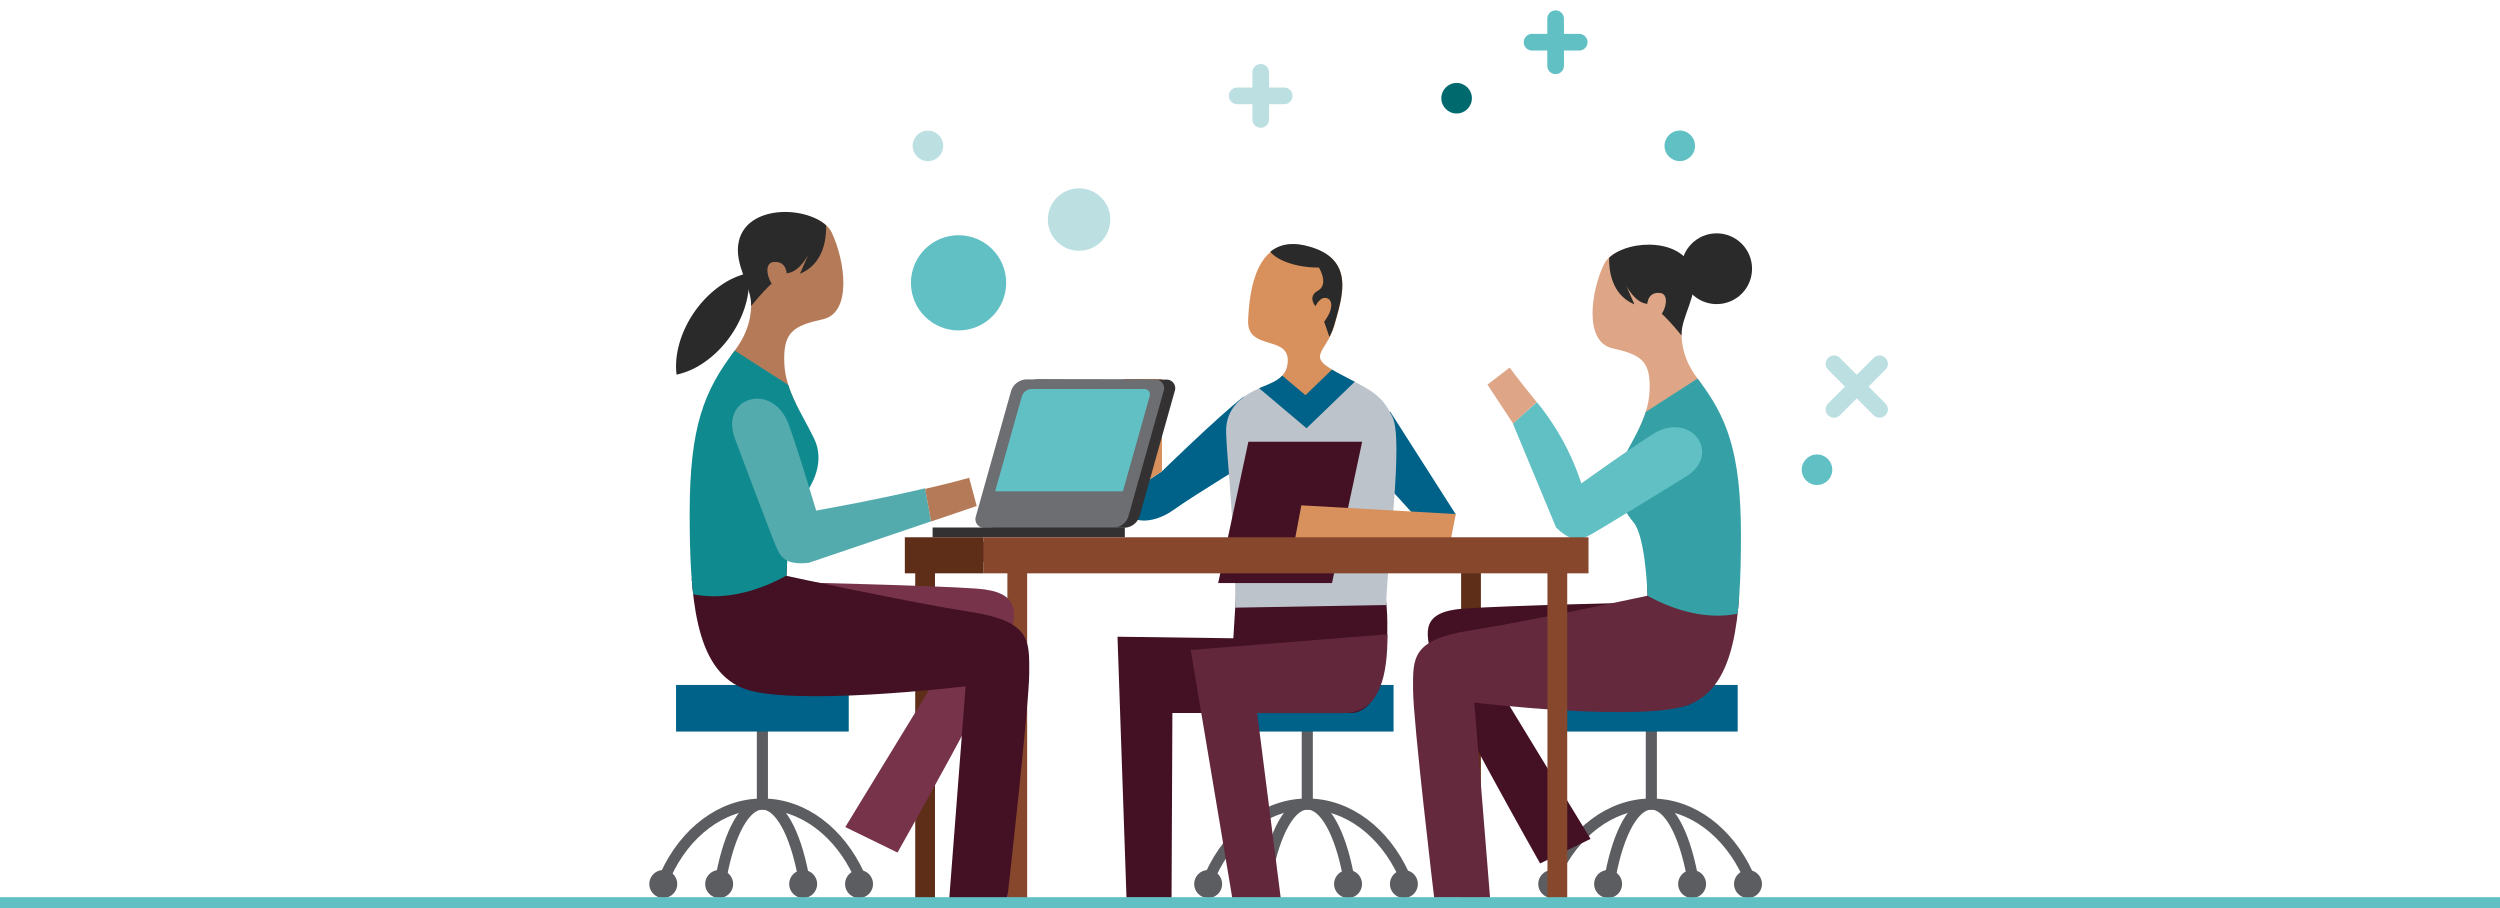
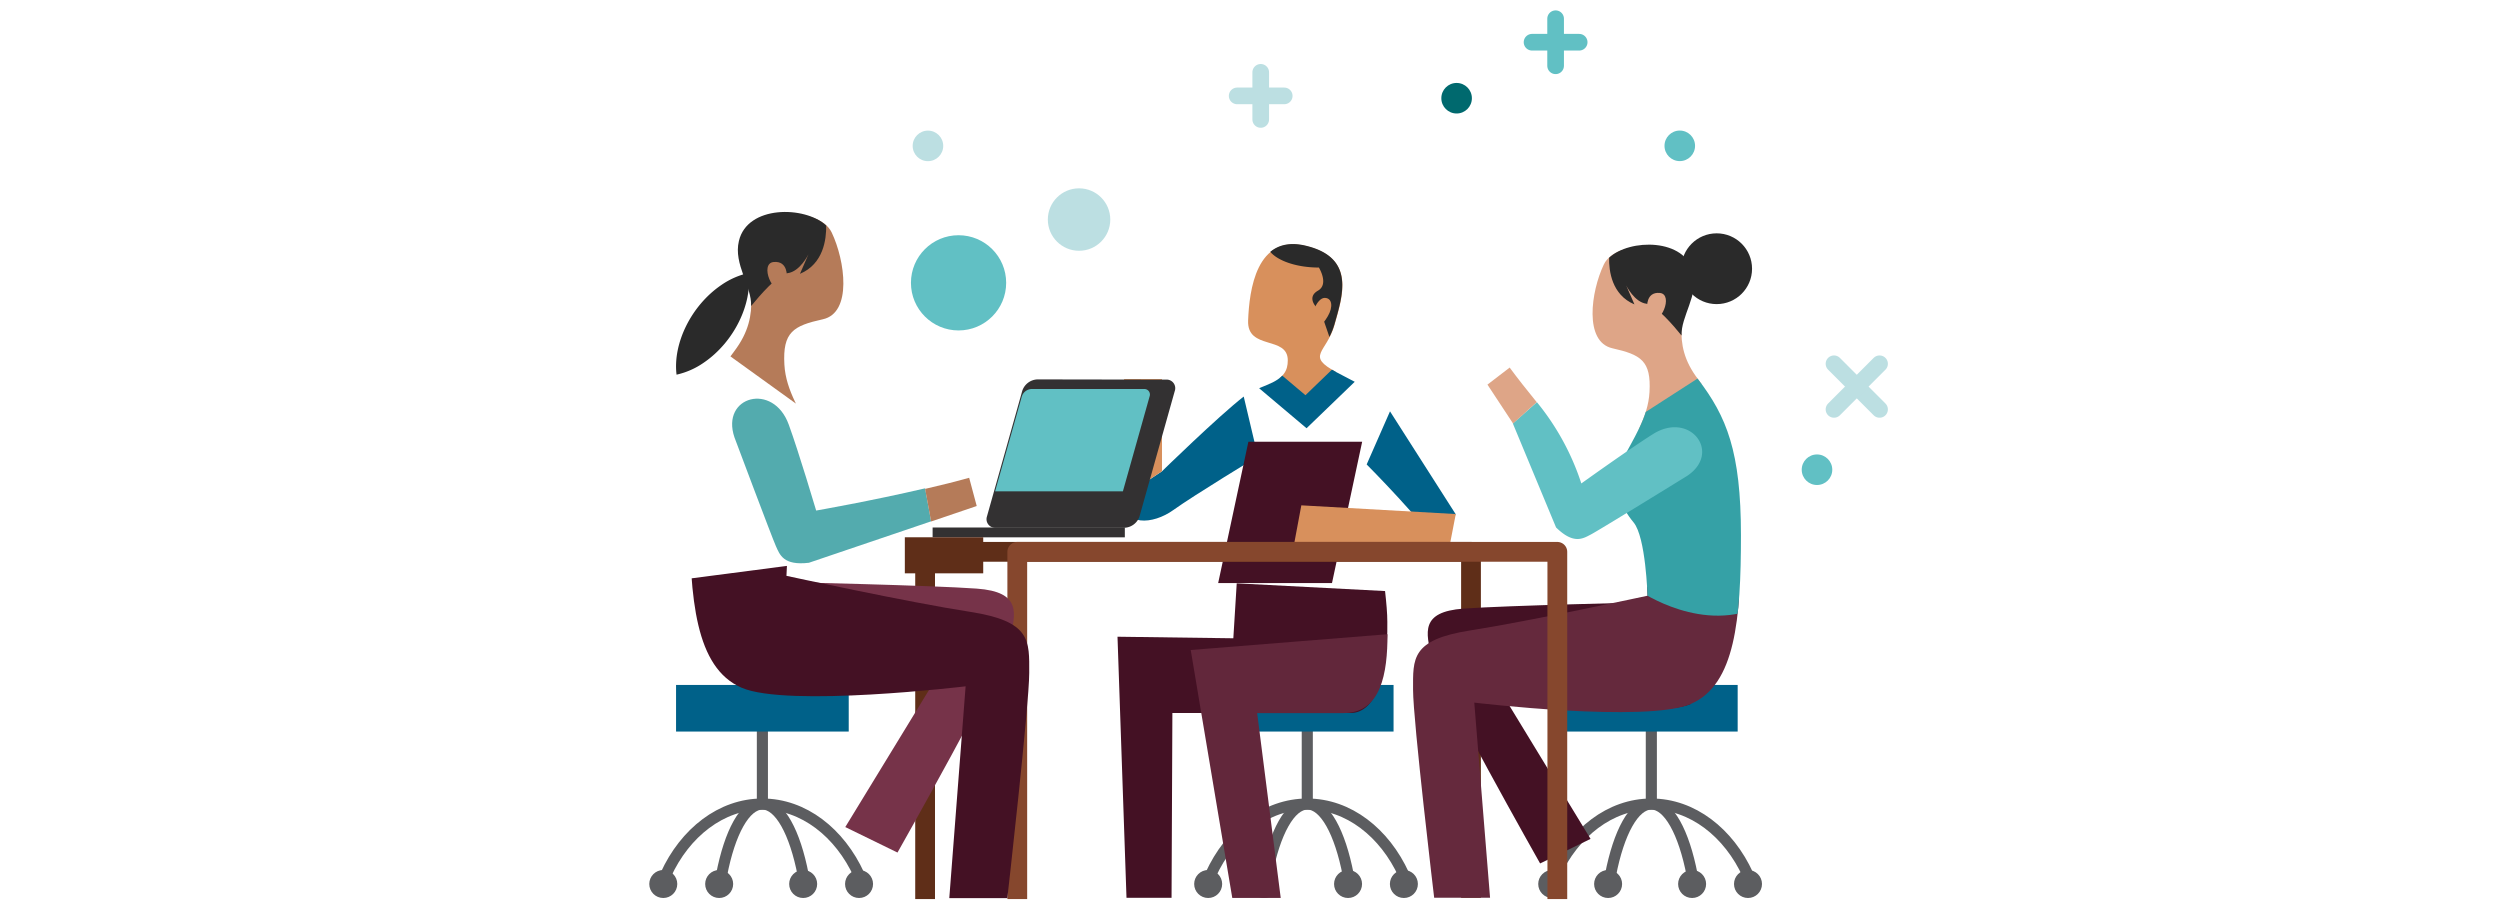
<svg xmlns="http://www.w3.org/2000/svg" viewBox="0 0 450 163.49">
  <defs>
    <style>.cls-1,.cls-11,.cls-16,.cls-2,.cls-21,.cls-30,.cls-32{fill:none;}.cls-2{stroke:#5c5d60;stroke-width:2px;}.cls-2,.cls-30,.cls-32{stroke-linecap:round;}.cls-16,.cls-2,.cls-21,.cls-30,.cls-32{stroke-linejoin:round;}.cls-3{fill:#006189;}.cls-4{fill:#5c5d60;}.cls-5{clip-path:url(#clip-path);}.cls-6{fill:#441124;}.cls-7{fill:#62273b;}.cls-8{fill:#d8905c;}.cls-9{clip-path:url(#clip-path-2);}.cls-10{fill:#bcc3ca;}.cls-11{stroke:#006189;stroke-miterlimit:10;stroke-width:4.42px;}.cls-12{fill:#2a2a2a;}.cls-13{fill:#333132;}.cls-14{fill:#6d6e71;}.cls-15{fill:#61c0c4;}.cls-16{stroke:#5f2e18;}.cls-16,.cls-21{stroke-width:3.56px;}.cls-17{clip-path:url(#clip-path-3);}.cls-18{fill:#65293d;}.cls-19{fill:#dea587;}.cls-20{fill:#35a1a6;}.cls-21{stroke:#86472d;}.cls-22{fill:#86472d;}.cls-23{fill:#5f2e18;}.cls-24{fill:#763349;}.cls-25{clip-path:url(#clip-path-4);}.cls-26{fill:#b57b59;}.cls-27{fill:#0f8a8f;}.cls-28{fill:#53abae;}.cls-29{fill:#bcdfe2;}.cls-30{stroke:#bcdfe2;}.cls-30,.cls-32{stroke-width:3px;}.cls-31{fill:#00696e;}.cls-32{stroke:#61c0c4;}</style>
    <clipPath id="clip-path">
      <path class="cls-1" d="M222,114.89l-20.85-.28,1.62,47h8.11l.15-33.27h32.09c4.38,0,6.73-6.46,6.6-16.4,0-1.51-.17-3.41-.41-5.55L222.61,105Z" />
    </clipPath>
    <clipPath id="clip-path-2">
      <path class="cls-1" d="M222.34,109.38c0-1.55,0-2.91,0-4-.61-16.81-1.44-22.14-1.64-27.47s4.24-7.38,7.33-8.61,3.77-2.6,3.77-4.44c0-4.51-7.35-1.75-7.14-7.17s1.46-15.6,10.43-13.41,6.58,9,5.14,14.15-5.35,5.53.41,8.61,7.92,3.65,10,8c2,4-.78,24.48-1.15,33.86Z" />
    </clipPath>
    <clipPath id="clip-path-3">
      <path class="cls-1" d="M296.91,70.58c.32-5.66-1.54-6.73-6.68-7.89s-3.86-10.2-1.55-15.07,14.88-4.18,14.88,2.32-3.05,11.59,2.09,18.32,7.72,13,7.72,28.06-1,26.91-9,30.38-39-.23-39-.23l2.84,35.12H258.15s-3.8-31.87-3.8-37.44-.4-9,10.28-10.67,31.92-6.25,31.92-6.25-.3-10.55-2.5-13.19-4.23-6.78-2.29-10.71C294,78.89,296.65,75.22,296.91,70.58Z" />
    </clipPath>
    <clipPath id="clip-path-4">
      <path class="cls-1" d="M141.19,65.64c-.33-5.87,1.6-7,6.92-8.17s4-10.56,1.6-15.61-15.41-4.32-15.41,2.4,3.16,12-2.16,19-8,13.45-8,29.06,1.07,27.85,9.32,31.46,40.35-.24,40.35-.24l-2.94,38.13h10.45s3.94-34.77,3.94-40.54.41-9.29-10.65-11-33.05-6.48-33.05-6.48.31-10.92,2.59-13.66,4.38-7,2.37-11.08C144.25,74.24,141.46,70.44,141.19,65.64Z" />
    </clipPath>
  </defs>
  <g id="info_systems">
    <line class="cls-2" x1="235.31" y1="127.29" x2="235.31" y2="144.65" />
    <rect class="cls-3" x="219.77" y="123.29" width="31.08" height="8.39" transform="translate(470.61 254.97) rotate(180)" />
    <path class="cls-2" d="M217.91,157.48c3.47-7.61,10-12.75,17.4-12.75s13.92,5.14,17.39,12.75" />
    <path class="cls-2" d="M228,157.48c1.46-7.61,4.2-12.75,7.34-12.75s5.87,5.14,7.34,12.75" />
    <circle class="cls-4" cx="252.7" cy="159.12" r="2.52" />
    <circle class="cls-4" cx="242.65" cy="159.12" r="2.52" />
    <circle class="cls-4" cx="227.52" cy="159.12" r="2.52" />
    <circle class="cls-4" cx="217.47" cy="159.12" r="2.52" />
    <g class="cls-5">
      <polygon class="cls-6" points="254.16 106.04 223.25 102.92 198.84 112.15 201.19 168.17 244.43 165.4 254.16 106.04" />
    </g>
    <path class="cls-7" d="M214.33,117l7.48,44.63h8.72l-4.24-33.27h15.52c6.83,0,7.94-7.23,7.94-14.2Z" />
    <path class="cls-3" d="M259.74,99.43C256.66,94.3,246,83.6,246,83.6l4.2-9.56L262,92.52Z" />
    <path class="cls-3" d="M202.05,89.54c0,5.33,5.46,4.92,9.16,2.26s15.21-9.64,15.21-9.64l-2.55-10.78c-4.64,3.61-14.71,13.45-14.71,13.45Z" />
    <path class="cls-8" d="M209.16,84.83V68.23h-6.82s-.29,16-.29,21.31Z" />
    <g class="cls-9">
-       <polygon class="cls-10" points="227.92 63.93 234.4 66.8 242.58 64.81 254.68 72.29 251.34 109.38 219.27 109.38 217.18 70.46 227.92 63.93" />
      <polygon class="cls-8" points="225.55 64 235.08 72.05 242.58 64.81 247.03 44.6 228.44 39.38 220.31 53.16 225.55 64" />
      <polyline class="cls-11" points="225.55 66.07 235.08 74.11 242.58 66.88" />
    </g>
    <path class="cls-12" d="M237.4,48.16s1.86,3-.17,4.16-.35,2.9-.35,2.9l.52-.08,1.89,5.51a11.9,11.9,0,0,0,.91-2.27c1.44-5.13,3.83-12-5.14-14.15-2.84-.69-4.91-.14-6.41,1.1C230,46.94,233.37,48.16,237.4,48.16Z" />
    <path class="cls-8" d="M239,56.93c-1,1.69-1.86,2.38-2.56,1.13s.64-4.44,2-4.44S240,55.24,239,56.93Z" />
    <polygon class="cls-6" points="239.76 104.95 219.27 104.95 224.71 79.51 245.19 79.51 239.76 104.95" />
    <polygon class="cls-8" points="262.04 92.53 234.24 90.96 232.99 97.64 260.58 100.06 262.04 92.53" />
    <path class="cls-13" d="M186.74,68.29A3,3,0,0,0,184,70.37L177.64,93A1.55,1.55,0,0,0,179.21,95h23.15A3,3,0,0,0,205.1,93l6.35-22.59a1.55,1.55,0,0,0-1.57-2.08Z" />
-     <path class="cls-14" d="M184.74,68.29A3,3,0,0,0,182,70.37L175.64,93A1.55,1.55,0,0,0,177.21,95h23.15A3,3,0,0,0,203.1,93l6.35-22.59a1.55,1.55,0,0,0-1.57-2.08Z" />
    <rect class="cls-13" x="167.87" y="94.95" width="34.6" height="1.77" />
    <path class="cls-15" d="M202.12,88.44l4.81-17.09a1,1,0,0,0-1-1.33H185.68a1.92,1.92,0,0,0-1.75,1.33l-4.81,17.09" />
    <polyline class="cls-16" points="166.52 161.83 166.52 99.33 264.78 99.33 264.78 161.6" />
    <line class="cls-2" x1="297.24" y1="127.29" x2="297.24" y2="144.65" />
    <rect class="cls-3" x="281.7" y="123.29" width="31.08" height="8.39" transform="translate(594.48 254.97) rotate(180)" />
    <path class="cls-2" d="M279.84,157.48c3.47-7.61,10-12.75,17.4-12.75s13.93,5.14,17.4,12.75" />
    <path class="cls-2" d="M289.9,157.48c1.47-7.61,4.2-12.75,7.34-12.75s5.87,5.14,7.34,12.75" />
    <circle class="cls-4" cx="314.64" cy="159.12" r="2.52" />
    <circle class="cls-4" cx="304.58" cy="159.12" r="2.52" />
    <circle class="cls-4" cx="289.46" cy="159.12" r="2.52" />
    <circle class="cls-4" cx="279.4" cy="159.12" r="2.52" />
    <path class="cls-6" d="M304.37,126.7c-8,3.48-35.43-4.2-35.43-4.2L286.3,151l-9.08,4.42s-18.46-32.64-19.51-37.11-2.08-8.19,5.73-8.76,33.21-1.13,33.21-1.13Z" />
    <g class="cls-17">
      <path class="cls-18" d="M293.71,105.2l23.26,3s.73,23.18-12.14,25.08-33.5-2.12-33.5-2.12l6.06,39.72-33-2.89,2.34-54Z" />
      <polygon class="cls-19" points="293.03 78.7 309.36 66.93 309.07 44.49 284.93 42.12 281.13 56.37 293.03 78.7" />
      <path class="cls-20" d="M295.17,106.39s11.56,8,22.09,2.5-9.21-42.36-9.21-42.36L291.81,77s-5.41-1.24-6.29,7.78S295.17,106.39,295.17,106.39Z" />
    </g>
    <circle class="cls-12" cx="309" cy="48.37" r="6.37" />
    <path class="cls-12" d="M304.81,49.1c-1.45-6.27-11.49-6.15-15.17-2.71-.05,2.38.48,6.69,4.56,8.4l-1.48-3.39s1.48,3,3.63,3.27c1.67.19,4.95,4,6.33,5.73C302.55,57,305.74,53.11,304.81,49.1Z" />
    <path class="cls-19" d="M296.48,55.4s-.26-2.91,2.29-2.67.13,6.06-1.88,4.73Z" />
    <path class="cls-15" d="M272.31,76.22l7.78,18.72c3.2,3.13,4.86,2,6.3,1.25s17.28-10.52,17.28-10.52c6.3-4.17.56-11.73-6.12-7.54-4.2,2.64-12.91,8.89-12.91,8.89a45.25,45.25,0,0,0-8-14.63Z" />
    <path class="cls-19" d="M276.61,72.39c-1.74-2.14-3.43-4.27-4.87-6.23l-4,3.07,4.61,7Z" />
    <polyline class="cls-21" points="183.11 161.83 183.11 99.33 280.32 99.33 280.32 161.83" />
-     <rect class="cls-22" x="176.98" y="96.71" width="108.95" height="6.49" />
    <rect class="cls-23" x="162.87" y="96.71" width="14.11" height="6.49" transform="translate(339.85 199.91) rotate(180)" />
    <path class="cls-24" d="M133.47,123.76c8.25,3.6,36.68-4.36,36.68-4.36l-18,29.47,9.4,4.59s19.11-33.81,20.21-38.44,2.15-8.48-5.94-9.07-34.39-1.17-34.39-1.17Z" />
    <line class="cls-2" x1="137.23" y1="127.29" x2="137.23" y2="144.65" />
    <rect class="cls-3" x="121.69" y="123.29" width="31.08" height="8.39" transform="translate(274.46 254.97) rotate(180)" />
    <path class="cls-2" d="M119.83,157.48c3.47-7.61,10-12.75,17.4-12.75s13.92,5.14,17.4,12.75" />
    <path class="cls-2" d="M129.89,157.48c1.46-7.61,4.2-12.75,7.34-12.75s5.87,5.14,7.34,12.75" />
    <circle class="cls-4" cx="154.63" cy="159.12" r="2.52" />
    <circle class="cls-4" cx="144.57" cy="159.12" r="2.52" />
    <circle class="cls-4" cx="129.45" cy="159.12" r="2.52" />
    <circle class="cls-4" cx="119.39" cy="159.12" r="2.52" />
    <g class="cls-25">
      <path class="cls-6" d="M144.51,101.49l-24.09,3.14s-.76,24,12.57,26,34.7-2.19,34.7-2.19l-6.29,41.12,34.16-3-2.42-55.9Z" />
      <polygon class="cls-26" points="145.21 74.05 128.3 61.86 128.6 38.63 153.6 36.17 157.53 50.92 145.21 74.05" />
-       <path class="cls-27" d="M143,102.72s-12,8.33-22.87,2.59,9.54-43.86,9.54-43.86l16.82,10.79S152.07,71,153,80.31,143,102.72,143,102.72Z" />
    </g>
    <path class="cls-12" d="M129.83,51.31c-5.46,3.73-8.74,10.56-8.05,16.13a13.87,13.87,0,0,0,4.91-2.17c5.46-3.72,8.74-10.56,8.05-16.13A14.06,14.06,0,0,0,129.83,51.31Z" />
    <path class="cls-12" d="M133,43.39c1.5-6.49,11.9-6.36,15.71-2.8.05,2.47-.49,6.93-4.72,8.7l1.53-3.51s-1.53,3.13-3.76,3.39c-1.73.19-5.12,4.15-6.56,5.92C135.35,51.56,132,47.54,133,43.39Z" />
    <path class="cls-26" d="M141.63,49.92s.28-3-2.36-2.76-.14,6.27,1.94,4.89Z" />
    <path class="cls-28" d="M167.6,93.84l-22,7.46c-4.6.54-5.24-1.45-5.94-3s-7.46-19.58-7.46-19.58c-2.51-7.41,7-10,9.78-2.28,1.77,4.83,4.93,15.46,4.93,15.46s10.07-1.76,19.61-4Z" />
    <path class="cls-26" d="M166.52,88c2.78-.64,5.51-1.32,7.93-2l1.36,5.08-8.21,2.79Z" />
    <circle class="cls-29" cx="194.23" cy="39.52" r="5.62" />
    <circle class="cls-15" cx="172.54" cy="50.91" r="8.57" />
    <circle class="cls-29" cx="167.03" cy="26.26" r="2.75" />
    <line class="cls-30" x1="222.69" y1="17.26" x2="231.16" y2="17.26" />
    <line class="cls-30" x1="226.93" y1="13.02" x2="226.93" y2="21.5" />
    <line class="cls-30" x1="330.12" y1="65.48" x2="338.32" y2="73.69" />
    <line class="cls-30" x1="338.32" y1="65.48" x2="330.12" y2="73.69" />
    <circle class="cls-31" cx="262.19" cy="17.68" r="2.75" />
    <circle class="cls-15" cx="302.36" cy="26.25" r="2.75" />
    <circle class="cls-15" cx="327.06" cy="84.55" r="2.75" />
    <line class="cls-32" x1="275.77" y1="7.6" x2="284.25" y2="7.6" />
    <line class="cls-32" x1="280.01" y1="3.37" x2="280.01" y2="11.84" />
  </g>
  <g id="line">
-     <rect class="cls-15" y="161.49" width="450" height="2" />
    <rect class="cls-1" width="450" height="161.49" />
  </g>
</svg>